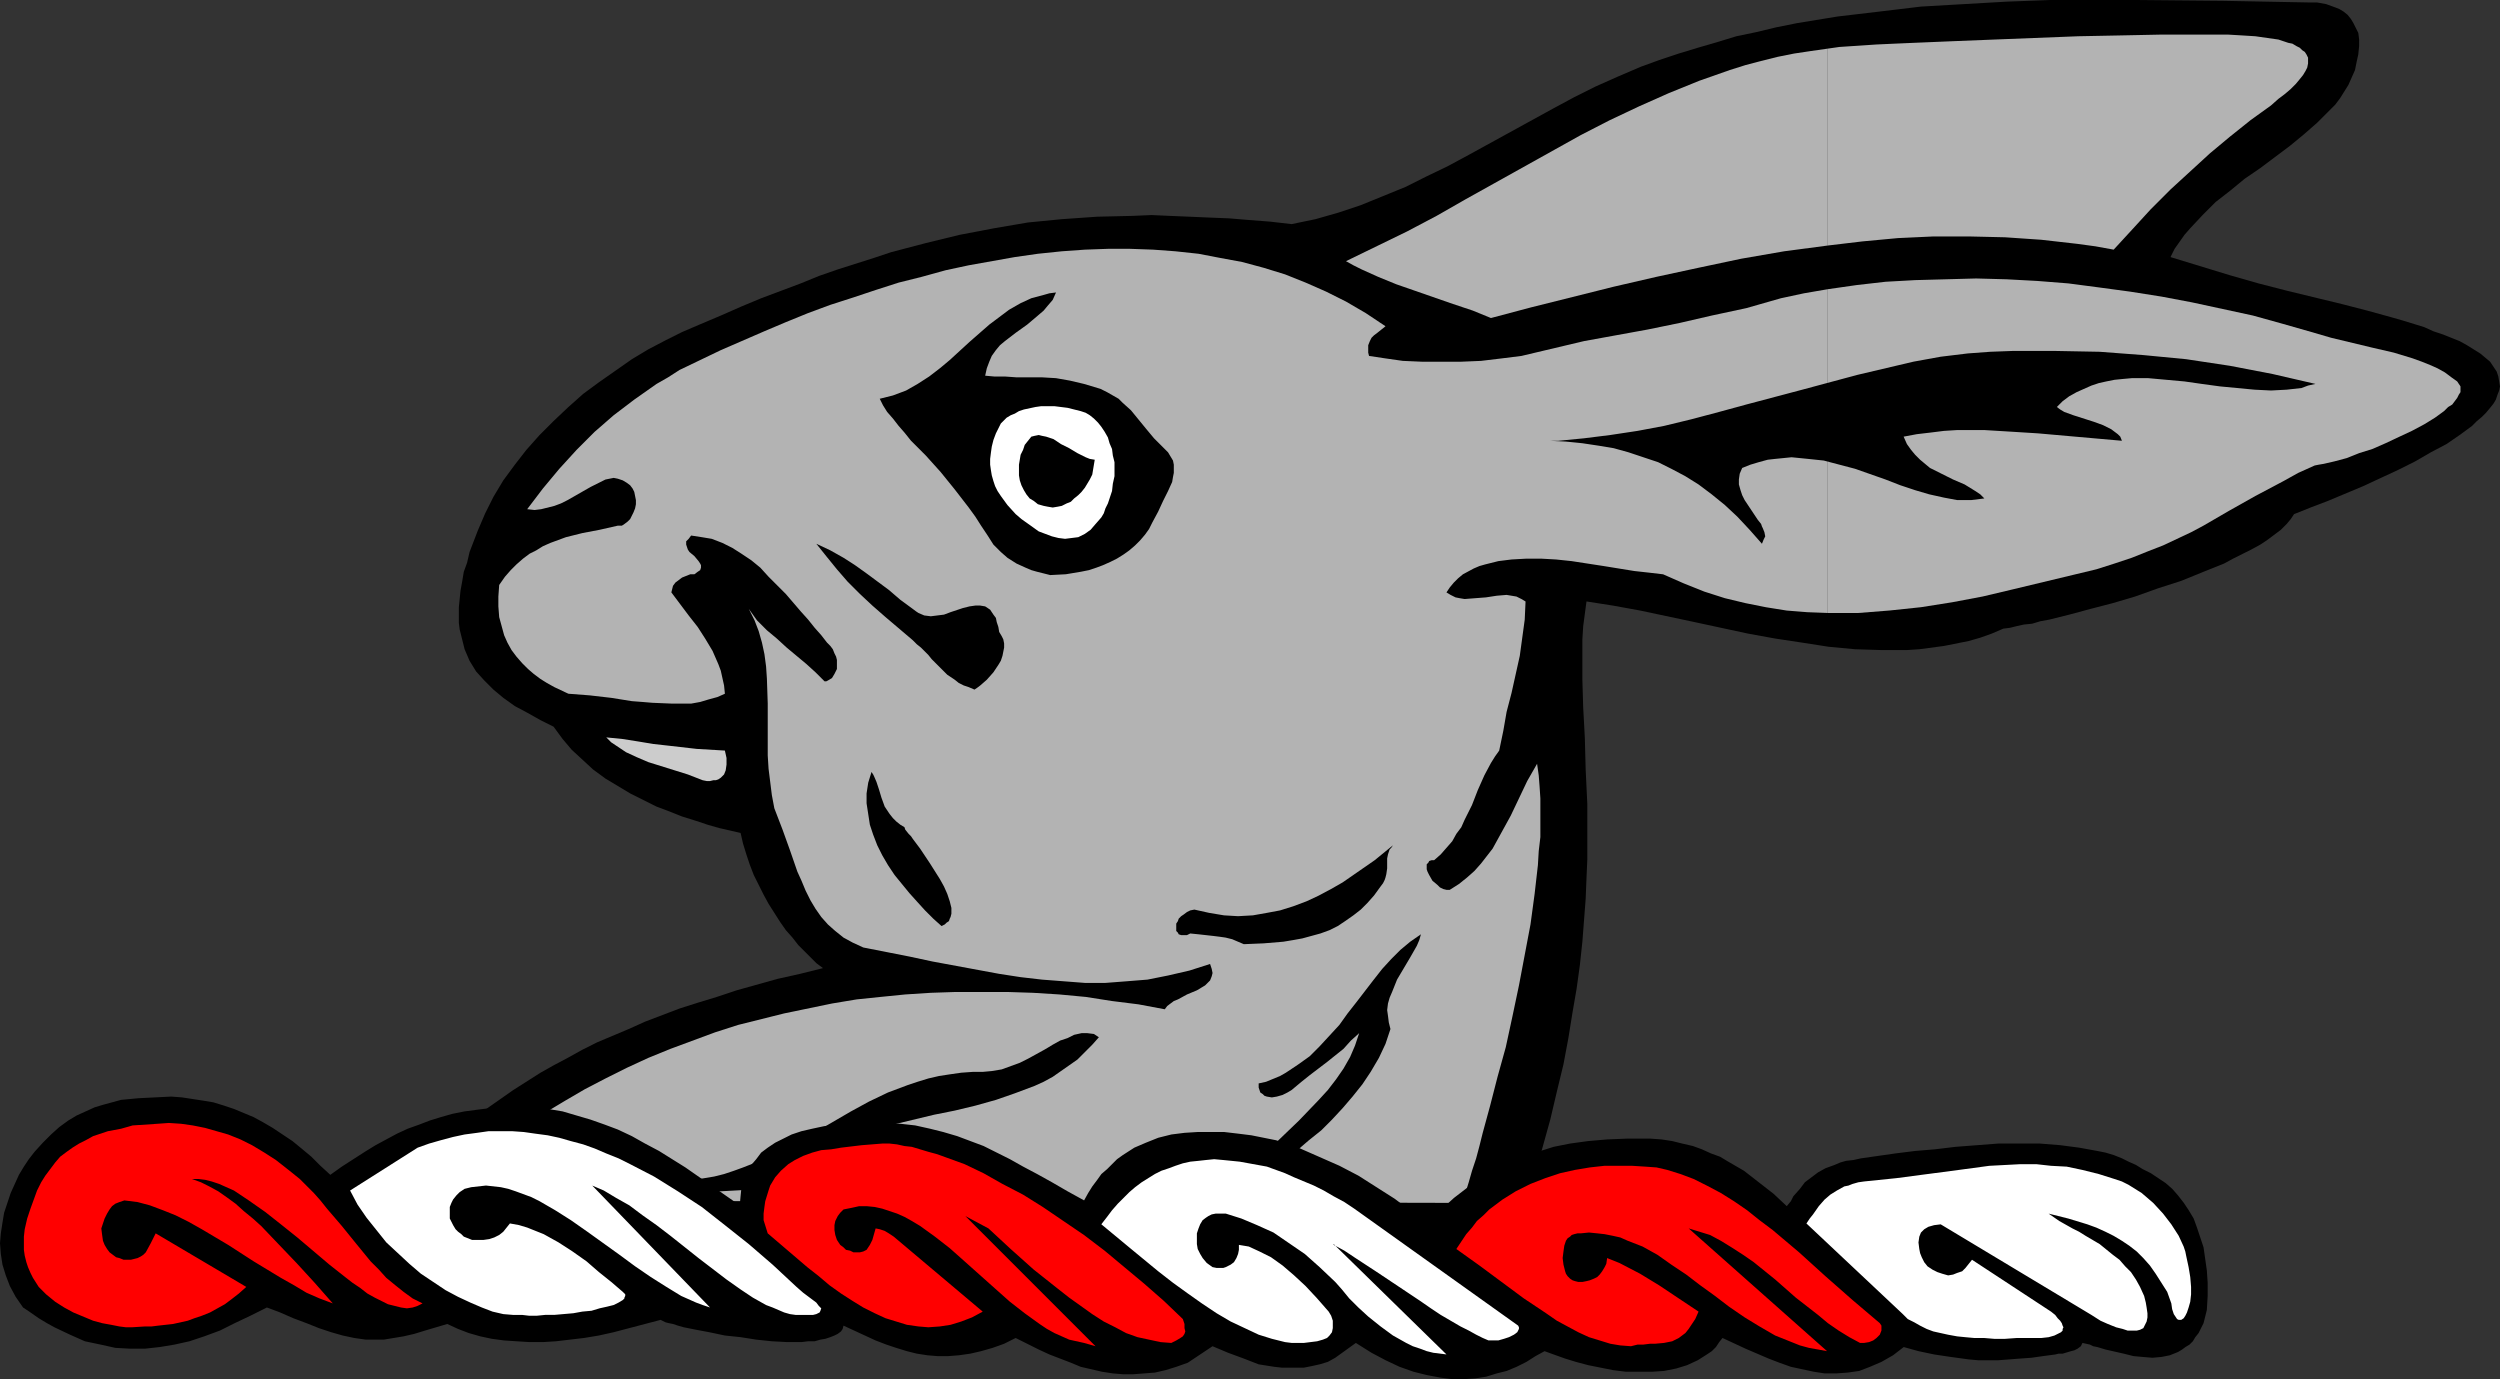
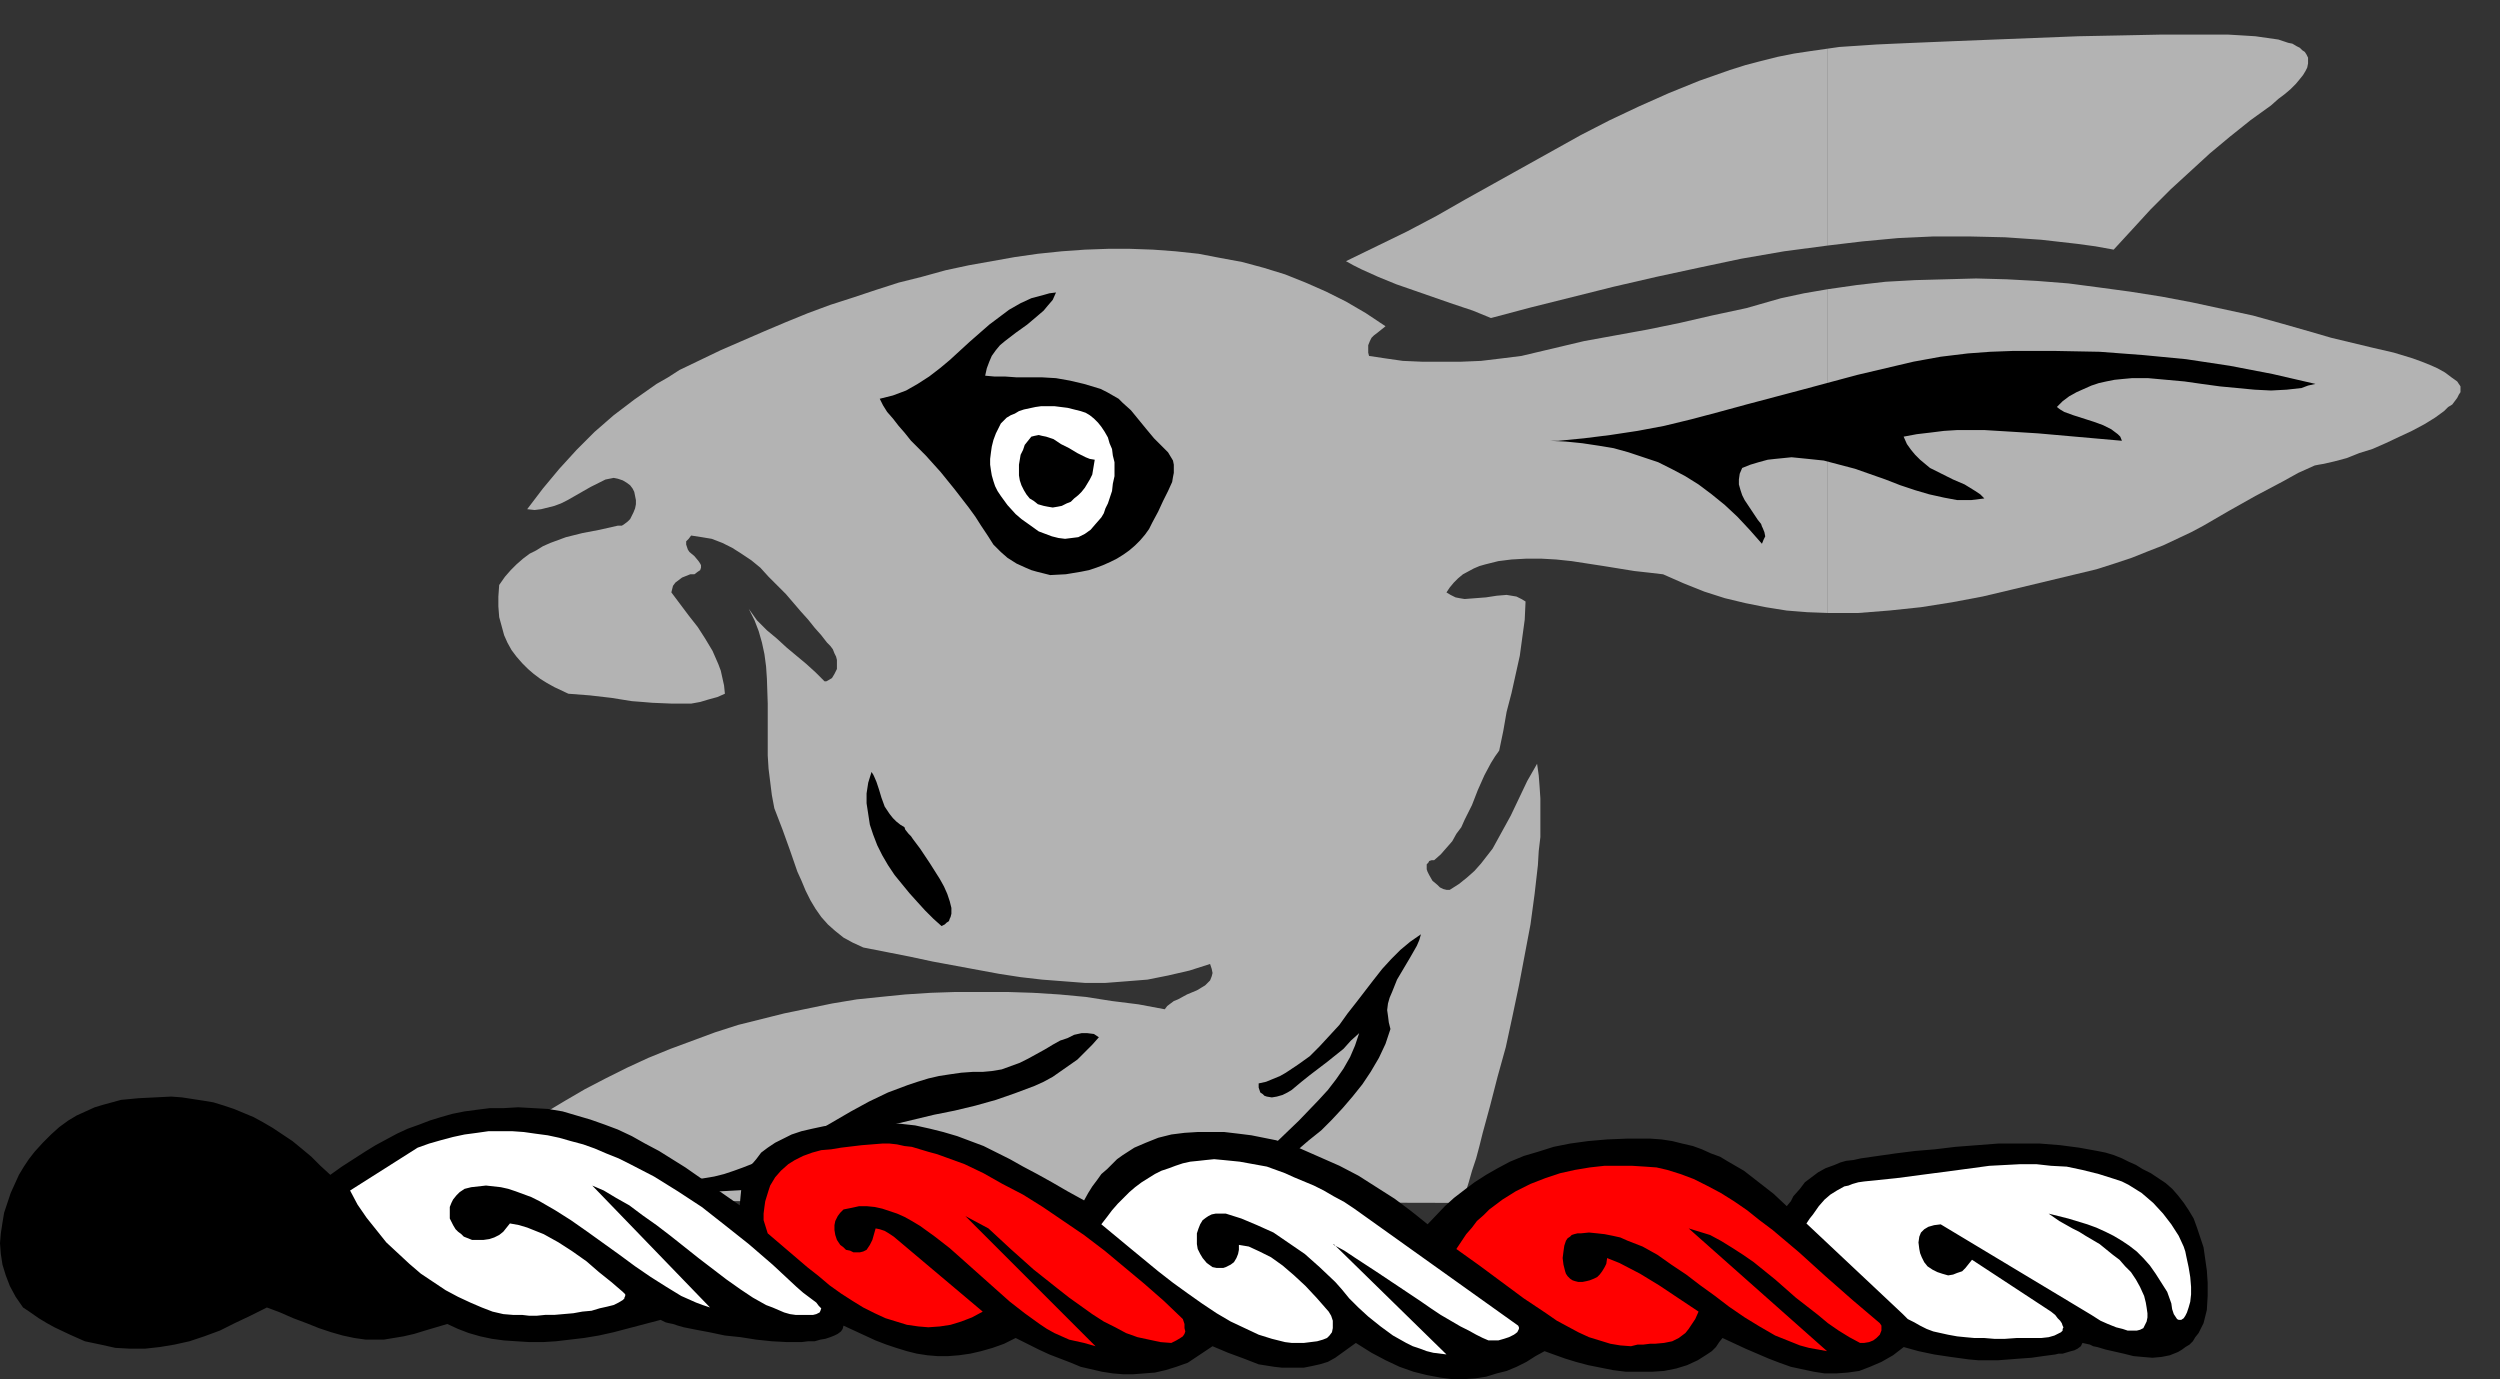
<svg xmlns="http://www.w3.org/2000/svg" xmlns:ns1="http://sodipodi.sourceforge.net/DTD/sodipodi-0.dtd" xmlns:ns2="http://www.inkscape.org/namespaces/inkscape" version="1.0" width="129.766mm" height="71.589mm" id="svg22" ns1:docname="Hare - Head.wmf">
  <rect width="100%" height="100%" fill="#333333" stroke="none" />
  <ns1:namedview id="namedview22" pagecolor="#ffffff" bordercolor="#000000" borderopacity="0.25" ns2:showpageshadow="2" ns2:pageopacity="0.0" ns2:pagecheckerboard="0" ns2:deskcolor="#d1d1d1" ns2:document-units="mm" />
  <defs id="defs1">
    <pattern id="WMFhbasepattern" patternUnits="userSpaceOnUse" width="6" height="6" x="0" y="0" />
  </defs>
-   <path style="fill:#000000;fill-opacity:1;fill-rule:evenodd;stroke:none" d="m 68.357,242.77 228.341,1.131 2.262,-6.465 1.939,-6.142 1.616,-5.819 1.616,-5.819 1.293,-5.495 1.293,-5.334 0.97,-5.172 0.808,-5.011 0.808,-4.687 0.646,-4.687 0.485,-4.526 0.323,-4.202 0.323,-4.202 0.162,-4.041 0.162,-3.718 v -3.879 -3.556 -3.394 l -0.162,-3.394 -0.162,-3.394 -0.162,-6.142 -0.162,-3.071 -0.162,-2.909 -0.162,-5.495 v -5.334 -2.586 l 0.162,-2.586 0.323,-2.424 0.323,-2.424 5.171,0.808 5.333,0.97 10.666,2.263 10.504,2.263 5.333,0.97 5.333,0.808 5.171,0.808 5.171,0.485 5.171,0.162 h 5.01 l 2.424,-0.162 2.424,-0.323 2.424,-0.323 2.424,-0.485 2.424,-0.485 2.262,-0.647 2.262,-0.808 2.262,-0.97 1.293,-0.162 1.293,-0.323 1.454,-0.323 1.616,-0.162 1.616,-0.485 1.778,-0.323 1.939,-0.485 1.939,-0.485 4.202,-1.131 4.363,-1.131 4.363,-1.293 4.525,-1.616 4.525,-1.455 4.363,-1.778 4.04,-1.616 1.778,-0.97 1.939,-0.97 1.616,-0.808 1.778,-0.97 1.454,-0.97 1.293,-0.97 1.293,-0.97 1.131,-1.131 0.808,-0.97 0.646,-0.97 3.232,-1.293 3.394,-1.293 6.949,-2.909 6.949,-3.233 3.232,-1.616 3.07,-1.778 3.07,-1.616 2.586,-1.778 2.424,-1.778 0.97,-0.97 0.97,-0.808 0.808,-0.808 0.808,-0.97 0.646,-0.808 0.485,-0.808 0.323,-0.97 0.323,-0.808 0.162,-0.808 -0.162,-0.97 -0.162,-0.97 -0.323,-0.97 -0.646,-0.97 -0.646,-0.97 -0.97,-0.808 -0.97,-0.808 -1.293,-0.808 -1.293,-0.808 -1.454,-0.808 -1.616,-0.647 -1.616,-0.647 -1.939,-0.647 -1.778,-0.808 -2.101,-0.647 -2.101,-0.647 -2.262,-0.647 -4.686,-1.293 -5.01,-1.293 -5.333,-1.293 -5.333,-1.293 -5.656,-1.455 -5.656,-1.616 -5.818,-1.778 -5.818,-1.778 0.808,-1.616 1.939,-2.748 1.131,-1.293 2.424,-2.586 2.586,-2.586 2.909,-2.263 2.747,-2.263 3.07,-2.101 5.818,-4.364 2.747,-2.263 2.586,-2.263 2.424,-2.424 1.131,-1.131 0.97,-1.293 0.808,-1.293 0.808,-1.293 0.646,-1.455 0.646,-1.455 0.323,-1.616 0.323,-1.455 0.162,-1.616 V 7.758 l -0.162,-1.293 -0.485,-0.97 -0.485,-0.97 -0.485,-0.808 -0.646,-0.808 -0.808,-0.647 -0.808,-0.485 -0.808,-0.323 -1.778,-0.647 -1.778,-0.323 h -1.454 L 436.158,0.162 419.19,0 h -8.565 -8.403 l -8.565,0.323 -8.403,0.485 -8.403,0.485 -8.08,0.97 -8.242,0.97 -7.918,1.293 -4.04,0.808 -4.04,0.97 -3.878,0.808 -3.717,1.131 -3.878,1.131 -3.717,1.131 -3.878,1.293 -3.555,1.293 -4.525,1.94 -4.363,1.94 -4.202,2.101 -4.202,2.263 -8.242,4.526 -8.242,4.526 -4.202,2.263 -4.04,1.94 -4.202,2.101 -4.363,1.778 -4.363,1.778 -4.363,1.455 -4.525,1.293 -4.686,0.97 -4.202,-0.485 -4.202,-0.323 -3.878,-0.323 -4.04,-0.162 -3.717,-0.162 -3.878,-0.162 -3.555,-0.162 -3.717,0.162 -6.949,0.162 -6.949,0.485 -6.626,0.647 -6.626,1.131 -6.787,1.293 -6.626,1.616 -6.787,1.778 -3.394,1.131 -3.555,1.131 -3.555,1.131 -3.717,1.293 -3.555,1.455 -3.878,1.455 -3.878,1.455 -3.878,1.616 -4.04,1.778 -4.202,1.778 -3.394,1.455 -3.232,1.616 -3.394,1.778 -3.232,1.94 -3.232,2.263 -3.232,2.263 -3.07,2.263 -2.909,2.586 -2.909,2.748 -2.747,2.748 -2.586,2.909 -2.262,2.909 -2.262,3.071 -1.939,3.233 -1.616,3.233 -1.454,3.394 -0.808,2.101 -0.808,2.101 -0.485,2.101 -0.646,1.778 -0.323,1.94 -0.323,1.778 -0.162,1.616 -0.162,1.616 v 1.616 1.455 l 0.162,1.293 0.323,1.293 0.323,1.293 0.323,1.293 0.485,1.131 0.485,1.131 1.293,2.101 1.616,1.778 1.778,1.778 1.939,1.616 2.262,1.616 2.424,1.293 2.586,1.455 2.586,1.293 1.778,2.424 1.778,2.101 2.101,1.94 2.101,1.94 2.424,1.778 2.424,1.455 2.424,1.455 2.586,1.293 2.586,1.293 2.586,0.97 2.424,0.97 2.586,0.808 2.424,0.808 2.262,0.647 2.101,0.485 2.101,0.485 0.485,2.101 0.646,2.101 0.646,1.94 0.808,2.101 0.97,1.94 0.97,1.94 0.97,1.778 1.131,1.778 1.131,1.778 1.131,1.616 1.293,1.455 1.131,1.455 1.293,1.293 1.131,1.131 1.131,1.131 1.293,0.97 -4.525,1.131 -4.363,0.97 -4.04,1.131 -4.04,1.131 -3.878,1.293 -3.717,1.131 -3.555,1.131 -3.394,1.293 -3.394,1.293 -3.232,1.455 -3.07,1.293 -3.07,1.293 -2.909,1.455 -2.909,1.616 -2.747,1.455 -2.586,1.455 -5.333,3.394 -4.848,3.394 -4.848,3.556 -4.525,3.879 -4.525,4.202 -4.525,4.364 -4.525,4.526 z" id="path1" />
-   <path style="fill:#cccccc;fill-opacity:1;fill-rule:evenodd;stroke:none" d="m 137.845,153.065 0.808,0.162 h 0.646 l 0.646,-0.162 h 0.485 l 0.485,-0.162 0.485,-0.323 0.646,-0.647 0.323,-0.808 0.162,-1.131 v -1.293 l -0.323,-1.455 -2.747,-0.162 -2.747,-0.162 -5.656,-0.647 -2.909,-0.323 -2.909,-0.485 -3.07,-0.485 -3.232,-0.323 0.97,0.97 0.97,0.647 1.939,1.293 2.101,0.97 2.262,0.97 2.586,0.808 2.586,0.808 2.586,0.808 z" id="path2" />
  <path style="fill:#b3b3b3;fill-opacity:1;fill-rule:evenodd;stroke:none" d="M 358.59,56.733 V 120.254 h 3.07 2.909 l 6.141,-0.485 6.141,-0.647 6.141,-0.97 5.979,-1.131 6.141,-1.455 12.12,-2.909 4.04,-0.97 3.555,-1.131 3.394,-1.131 3.232,-1.293 2.909,-1.131 2.747,-1.293 2.747,-1.293 2.424,-1.293 5.01,-2.909 2.586,-1.455 2.586,-1.455 2.747,-1.455 2.747,-1.455 2.909,-1.616 3.232,-1.455 0.808,-0.162 0.97,-0.162 2.101,-0.485 2.424,-0.647 2.424,-0.97 2.586,-0.808 2.586,-1.131 2.747,-1.293 2.424,-1.131 2.424,-1.293 2.101,-1.293 1.778,-1.293 0.808,-0.808 0.808,-0.485 0.485,-0.647 0.485,-0.647 0.323,-0.647 0.323,-0.485 v -0.647 -0.485 l -0.323,-0.485 -0.323,-0.485 -1.131,-0.808 -1.293,-0.97 -1.454,-0.808 -1.454,-0.647 -1.616,-0.647 -1.778,-0.647 -3.717,-1.131 -4.202,-0.97 -4.04,-0.97 -4.04,-0.97 -3.878,-1.131 -5.656,-1.616 -5.818,-1.616 -5.979,-1.293 -5.979,-1.293 -5.979,-1.131 -6.141,-0.97 -5.979,-0.808 -6.141,-0.808 -6.141,-0.485 -5.979,-0.323 -5.979,-0.162 -5.979,0.162 -5.979,0.162 -5.818,0.323 -5.656,0.647 z" id="path3" />
  <path style="fill:#b3b3b3;fill-opacity:1;fill-rule:evenodd;stroke:none" d="M 358.59,9.536 V 48.166 l 6.787,-0.808 6.949,-0.647 6.949,-0.323 h 7.11 l 6.949,0.162 7.11,0.485 7.11,0.808 3.555,0.485 3.555,0.647 3.717,-4.041 3.555,-3.879 3.878,-3.879 3.878,-3.556 3.878,-3.556 3.878,-3.233 4.04,-3.233 4.04,-2.909 1.454,-1.293 1.293,-0.97 1.131,-0.97 0.97,-0.97 0.808,-0.97 0.646,-0.808 0.485,-0.808 0.323,-0.647 0.162,-0.808 v -0.647 -0.485 l -0.323,-0.647 -0.323,-0.485 -0.485,-0.323 -0.485,-0.485 -0.646,-0.323 -0.808,-0.485 -0.808,-0.162 -1.939,-0.647 -2.262,-0.323 -2.262,-0.323 -2.586,-0.162 -2.747,-0.162 h -5.494 -3.878 -3.878 l -7.918,0.162 -8.242,0.162 -16.483,0.647 -8.08,0.323 -7.757,0.323 -3.717,0.162 -3.555,0.162 -2.424,0.162 -2.424,0.162 -2.424,0.162 z" id="path4" />
  <path style="fill:#b3b3b3;fill-opacity:1;fill-rule:evenodd;stroke:none" d="M 358.59,48.166 V 9.536 l -3.394,0.485 -3.232,0.485 -3.232,0.647 -3.232,0.808 -3.07,0.808 -3.07,0.97 -5.979,2.101 -5.979,2.424 -5.818,2.586 -5.818,2.748 -5.656,2.909 -11.312,6.304 -11.312,6.304 -5.656,3.233 -5.818,3.071 -5.979,2.909 -5.979,2.909 1.454,0.808 1.616,0.808 3.232,1.455 3.555,1.455 3.717,1.293 7.434,2.586 3.878,1.293 3.555,1.455 7.918,-2.101 16.16,-4.041 8.403,-1.94 8.242,-1.778 8.403,-1.778 8.403,-1.455 z" id="path5" />
  <path style="fill:#b3b3b3;fill-opacity:1;fill-rule:evenodd;stroke:none" d="M 358.59,120.254 V 56.733 l -4.686,0.808 -4.525,0.97 -3.394,0.97 -3.394,0.97 -6.787,1.455 -6.302,1.455 -6.302,1.293 -12.443,2.263 -6.141,1.455 -6.141,1.455 -3.878,0.485 -4.04,0.485 -3.878,0.162 h -4.04 -3.717 l -3.717,-0.162 -3.394,-0.485 -3.232,-0.485 -0.162,-0.647 v -1.455 l 0.323,-0.808 0.323,-0.647 0.485,-0.485 0.646,-0.485 0.808,-0.647 0.808,-0.647 -3.878,-2.586 -3.878,-2.263 -3.878,-1.94 -4.04,-1.778 -4.04,-1.616 -4.202,-1.293 -4.202,-1.131 -4.363,-0.808 -4.202,-0.808 -4.525,-0.485 -4.363,-0.323 -4.525,-0.162 h -4.363 l -4.525,0.162 -4.525,0.323 -4.686,0.485 -4.525,0.647 -4.525,0.808 -4.525,0.808 -4.525,0.97 -4.686,1.293 -4.525,1.131 -4.525,1.455 -4.363,1.455 -4.525,1.455 -4.363,1.616 -4.363,1.778 -4.202,1.778 -8.565,3.718 -8.08,3.879 -2.262,1.455 -2.262,1.293 -4.363,3.071 -4.04,3.071 -3.717,3.233 -3.555,3.556 -3.394,3.718 -3.232,3.879 -3.07,4.041 1.454,0.162 1.293,-0.162 1.293,-0.323 1.293,-0.323 1.293,-0.485 1.293,-0.647 2.262,-1.293 2.262,-1.293 0.97,-0.485 0.97,-0.485 0.97,-0.485 0.808,-0.162 0.808,-0.162 0.808,0.162 0.97,0.323 0.808,0.485 0.646,0.485 0.485,0.647 0.323,0.647 0.162,0.808 0.162,0.808 v 0.808 l -0.162,0.808 -0.323,0.808 -0.323,0.647 -0.323,0.647 -0.485,0.485 -0.646,0.485 -0.485,0.323 h -0.808 l -3.555,0.808 -3.394,0.647 -3.232,0.808 -3.07,1.131 -1.454,0.647 -1.293,0.808 -1.293,0.647 -1.293,0.97 -1.293,1.131 -1.131,1.131 -1.131,1.293 -1.131,1.616 -0.162,2.263 v 1.94 l 0.162,2.101 0.485,1.778 0.485,1.778 0.646,1.455 0.808,1.455 0.97,1.293 1.131,1.293 1.131,1.131 1.131,0.97 1.293,0.97 1.293,0.808 1.454,0.808 2.747,1.293 4.202,0.323 4.202,0.485 4.04,0.647 2.101,0.162 1.939,0.162 3.878,0.162 h 1.778 1.939 l 1.778,-0.323 1.616,-0.485 1.778,-0.485 1.454,-0.647 -0.162,-1.616 -0.323,-1.455 -0.323,-1.455 -0.485,-1.293 -1.131,-2.586 -1.454,-2.424 -1.454,-2.263 -1.778,-2.263 -3.394,-4.526 0.162,-0.647 0.162,-0.647 0.485,-0.647 0.646,-0.485 0.646,-0.485 0.808,-0.323 0.808,-0.323 h 0.808 l 0.646,-0.485 0.485,-0.323 0.162,-0.485 v -0.485 l -0.162,-0.323 -0.323,-0.485 -0.808,-0.97 -0.97,-0.808 -0.323,-0.485 -0.162,-0.485 -0.162,-0.485 v -0.647 l 0.485,-0.485 0.485,-0.647 2.101,0.323 1.939,0.323 2.101,0.808 1.939,0.97 1.778,1.131 1.939,1.293 1.778,1.455 1.616,1.778 3.394,3.394 2.909,3.394 1.454,1.616 1.293,1.616 1.293,1.455 1.131,1.455 0.646,0.647 0.485,0.647 0.323,0.808 0.323,0.647 0.162,0.647 v 0.647 1.131 l -0.485,0.97 -0.485,0.808 -0.808,0.485 -0.323,0.162 h -0.323 l -1.778,-1.778 -1.778,-1.616 -1.939,-1.616 -1.939,-1.616 -1.939,-1.778 -1.939,-1.616 -1.939,-1.94 -1.616,-2.263 1.131,2.263 0.808,2.101 0.646,2.263 0.485,2.263 0.323,2.424 0.162,2.424 0.162,4.849 v 5.011 5.172 l 0.162,2.586 0.323,2.586 0.323,2.586 0.485,2.586 1.616,4.202 1.454,4.041 1.454,4.202 0.808,1.778 0.808,1.94 0.97,1.94 0.97,1.616 1.131,1.616 1.293,1.455 1.454,1.293 1.616,1.293 1.778,0.97 2.101,0.97 9.05,1.778 4.525,0.97 4.363,0.808 4.363,0.808 4.363,0.808 4.202,0.647 4.202,0.485 4.202,0.323 4.202,0.323 h 4.04 l 4.202,-0.323 4.04,-0.323 4.04,-0.808 4.202,-0.97 4.04,-1.293 0.323,0.97 0.162,0.808 -0.162,0.647 -0.323,0.808 -0.485,0.485 -0.485,0.485 -0.808,0.485 -0.808,0.485 -1.939,0.808 -1.778,0.97 -0.808,0.323 -0.646,0.485 -0.646,0.485 -0.485,0.647 -5.171,-0.97 -5.171,-0.647 -5.171,-0.808 -5.171,-0.485 -5.171,-0.323 -5.01,-0.162 h -5.01 -5.171 l -4.848,0.162 -5.01,0.323 -4.848,0.485 -4.686,0.485 -4.848,0.808 -4.686,0.97 -4.686,0.97 -4.525,1.131 -4.525,1.131 -4.525,1.455 -4.363,1.616 -4.363,1.616 -4.363,1.778 -4.202,1.94 -4.202,2.101 -4.04,2.101 -3.878,2.263 -4.04,2.424 -3.878,2.586 -3.717,2.748 -3.555,2.748 -3.555,2.909 -3.555,3.071 -3.394,3.071 201.677,0.485 0.646,-1.94 0.646,-2.101 0.646,-2.263 0.808,-2.424 0.646,-2.424 0.646,-2.586 1.454,-5.334 1.454,-5.657 1.616,-5.819 1.293,-5.98 1.293,-6.142 1.131,-5.98 1.131,-5.98 0.808,-5.98 0.646,-5.657 0.162,-2.748 0.323,-2.748 v -2.586 -2.586 -2.424 l -0.162,-2.424 -0.162,-2.101 -0.323,-2.263 -1.939,3.394 -3.232,6.789 -1.778,3.233 -1.778,3.233 -1.131,1.455 -1.131,1.455 -1.293,1.455 -1.454,1.293 -1.616,1.293 -1.778,1.131 h -0.646 l -0.646,-0.162 -0.646,-0.323 -0.485,-0.485 -0.97,-0.808 -0.646,-1.131 -0.323,-0.647 -0.162,-0.485 v -0.485 -0.485 l 0.323,-0.323 0.162,-0.323 0.485,-0.162 h 0.485 l 1.293,-1.131 1.131,-1.293 1.131,-1.293 0.808,-1.455 0.97,-1.293 0.646,-1.455 1.454,-2.909 1.131,-2.909 1.293,-2.909 1.293,-2.424 0.808,-1.293 0.808,-1.131 0.808,-3.879 0.646,-3.718 0.97,-3.718 1.616,-7.273 0.485,-3.556 0.485,-3.556 0.162,-3.556 -0.808,-0.485 -0.97,-0.485 -0.97,-0.162 -0.97,-0.162 -1.939,0.162 -2.101,0.323 -2.101,0.162 -2.101,0.162 -0.97,-0.162 -0.808,-0.162 -0.97,-0.485 -0.808,-0.485 0.646,-0.97 0.808,-0.97 0.808,-0.808 0.97,-0.808 2.101,-1.131 1.131,-0.485 1.131,-0.323 2.586,-0.647 2.586,-0.323 2.909,-0.162 h 2.909 l 2.909,0.162 3.07,0.323 6.302,0.97 5.979,0.97 2.909,0.323 2.747,0.323 4.04,1.778 4.04,1.616 4.04,1.293 4.04,0.97 4.04,0.808 4.04,0.647 4.04,0.323 z" id="path6" />
  <path style="fill:#000000;fill-opacity:1;fill-rule:evenodd;stroke:none" d="m 240.137,235.982 4.686,-3.233 4.848,-3.394 4.848,-3.718 2.262,-1.94 2.424,-1.94 2.101,-2.101 2.101,-2.263 1.939,-2.263 1.939,-2.424 1.616,-2.424 1.616,-2.748 1.293,-2.748 0.97,-2.909 -0.323,-1.293 -0.162,-1.293 -0.162,-1.131 0.162,-1.293 0.323,-1.131 0.485,-1.131 0.97,-2.424 2.586,-4.364 1.293,-2.263 0.485,-1.131 0.323,-1.131 -2.101,1.455 -1.939,1.616 -1.778,1.778 -1.778,1.94 -1.778,2.263 -1.616,2.101 -1.616,2.101 -1.778,2.263 -1.616,2.263 -1.939,2.101 -1.939,2.101 -1.939,1.94 -2.262,1.616 -2.424,1.616 -1.131,0.647 -2.747,1.131 -1.454,0.323 v 0.808 l 0.162,0.485 0.162,0.485 0.485,0.323 0.323,0.323 0.485,0.162 0.97,0.162 0.97,-0.162 1.131,-0.323 0.97,-0.485 0.808,-0.485 1.939,-1.616 1.616,-1.293 3.394,-2.586 3.232,-2.586 1.454,-1.616 1.616,-1.455 -0.808,2.424 -0.97,2.263 -1.293,2.263 -1.454,2.101 -1.616,2.101 -1.778,1.94 -3.878,4.041 -4.04,3.879 -3.878,3.879 -1.939,2.101 -1.778,1.94 -1.454,2.101 z" id="path7" />
  <path style="fill:#000000;fill-opacity:1;fill-rule:evenodd;stroke:none" d="m 125.24,238.245 2.424,-1.293 2.586,-0.97 2.747,-0.808 2.586,-0.647 2.909,-0.485 2.747,-0.323 5.818,-0.323 5.818,-0.162 5.818,-0.485 2.747,-0.485 2.747,-0.485 2.747,-0.647 2.586,-0.97 -0.485,-0.323 -0.646,-0.162 -1.293,-0.323 -1.616,-0.162 h -3.232 l -1.616,-0.162 -1.778,-0.323 -1.616,-0.485 1.616,-1.131 1.616,-0.97 1.616,-0.97 1.778,-0.808 3.717,-1.455 3.717,-1.293 3.878,-0.97 4.04,-0.97 4.04,-0.97 4.04,-0.808 4.04,-0.97 4.04,-1.131 3.717,-1.293 3.878,-1.455 1.778,-0.808 1.778,-0.97 1.616,-1.131 1.616,-1.131 1.616,-1.131 1.454,-1.455 1.454,-1.455 1.293,-1.455 -0.485,-0.323 -0.485,-0.323 -1.293,-0.162 h -1.131 l -1.454,0.323 -1.293,0.647 -1.454,0.485 -1.454,0.808 -1.616,0.97 -3.232,1.778 -1.616,0.808 -1.778,0.647 -1.778,0.647 -1.939,0.323 -1.778,0.162 h -1.939 l -2.262,0.162 -2.262,0.323 -2.101,0.323 -2.101,0.485 -2.101,0.647 -1.939,0.647 -3.878,1.455 -3.717,1.778 -3.555,1.94 -6.949,4.041 -3.555,1.94 -3.394,1.94 -3.555,1.616 -3.717,1.455 -1.778,0.647 -1.939,0.647 -1.939,0.485 -1.939,0.323 -1.939,0.323 h -2.101 l -2.101,0.162 -2.262,-0.162 -0.485,0.162 -0.646,0.323 -1.454,0.647 -1.293,0.97 -1.131,0.97 -0.485,0.485 -0.485,0.485 -0.162,0.485 -0.162,0.485 0.162,0.647 0.323,0.323 0.485,0.485 z" id="path8" />
-   <path style="fill:#000000;fill-opacity:1;fill-rule:evenodd;stroke:none" d="m 244.016,185.23 3.878,-0.162 3.878,-0.323 1.939,-0.323 1.778,-0.323 1.778,-0.485 1.778,-0.485 1.778,-0.647 1.616,-0.808 1.454,-0.97 1.616,-1.131 1.454,-1.131 1.293,-1.293 1.293,-1.455 1.293,-1.778 0.485,-0.647 0.323,-0.647 0.162,-0.485 0.162,-0.647 0.162,-1.131 v -1.94 l 0.162,-0.808 0.323,-0.97 0.323,-0.323 0.323,-0.485 -1.778,1.455 -1.778,1.455 -2.101,1.455 -2.101,1.455 -2.101,1.455 -2.262,1.293 -2.424,1.293 -2.424,1.131 -2.586,0.97 -2.586,0.808 -2.586,0.485 -2.747,0.485 -2.909,0.162 -2.747,-0.162 -2.909,-0.485 -2.909,-0.647 -0.808,0.162 -0.646,0.323 -0.646,0.485 -0.485,0.323 -0.485,0.485 -0.162,0.485 -0.323,0.485 v 0.485 0.485 0.485 l 0.323,0.323 0.162,0.323 0.485,0.162 h 0.485 0.646 l 0.646,-0.323 1.616,0.162 1.454,0.162 1.454,0.162 1.293,0.162 1.131,0.162 1.293,0.323 1.131,0.485 z" id="path9" />
-   <path style="fill:#000000;fill-opacity:1;fill-rule:evenodd;stroke:none" d="m 184.709,181.674 0.646,-0.323 0.323,-0.323 0.485,-0.323 0.162,-0.485 0.162,-0.323 0.162,-0.647 v -1.131 l -0.323,-1.293 -0.485,-1.455 -0.646,-1.455 -0.808,-1.455 -1.939,-3.071 -1.939,-2.909 -0.97,-1.293 -0.485,-0.647 -0.323,-0.485 -0.485,-0.485 -0.646,-0.808 -0.162,-0.485 -0.808,-0.485 -0.808,-0.647 -0.646,-0.647 -0.646,-0.808 -0.97,-1.455 -0.646,-1.778 -0.485,-1.616 -0.485,-1.455 -0.485,-1.131 -0.162,-0.323 -0.323,-0.485 -0.646,2.101 -0.323,2.101 v 1.94 l 0.323,2.101 0.323,2.101 0.646,1.94 0.808,2.101 0.97,1.94 1.131,1.94 1.293,1.94 1.454,1.778 1.454,1.778 1.454,1.616 1.616,1.778 1.616,1.616 z" id="path10" />
-   <path style="fill:#000000;fill-opacity:1;fill-rule:evenodd;stroke:none" d="m 191.173,135.286 0.485,-0.323 0.646,-0.485 1.293,-1.131 1.293,-1.455 0.97,-1.455 0.485,-0.808 0.323,-0.97 0.162,-0.808 0.162,-0.808 v -0.808 l -0.162,-0.808 -0.323,-0.647 -0.485,-0.808 -0.162,-0.97 -0.323,-0.97 -0.162,-0.808 -0.485,-0.647 -0.323,-0.485 -0.323,-0.485 -0.485,-0.323 -0.485,-0.323 -0.97,-0.162 h -0.97 l -1.131,0.162 -1.293,0.323 -2.424,0.808 -1.293,0.485 -1.293,0.162 -1.293,0.162 -1.293,-0.162 -1.131,-0.485 -0.485,-0.323 -0.646,-0.485 -2.424,-1.778 -2.262,-1.94 -4.363,-3.233 -2.262,-1.616 -2.262,-1.455 -2.586,-1.455 -2.747,-1.293 1.939,2.424 2.101,2.586 2.101,2.424 2.424,2.424 2.424,2.263 2.586,2.263 5.333,4.526 0.808,0.808 0.808,0.647 1.454,1.455 0.646,0.808 0.646,0.647 1.131,1.131 1.293,1.293 1.454,0.97 0.808,0.647 0.97,0.485 0.97,0.323 z" id="path11" />
+   <path style="fill:#000000;fill-opacity:1;fill-rule:evenodd;stroke:none" d="m 184.709,181.674 0.646,-0.323 0.323,-0.323 0.485,-0.323 0.162,-0.485 0.162,-0.323 0.162,-0.647 v -1.131 l -0.323,-1.293 -0.485,-1.455 -0.646,-1.455 -0.808,-1.455 -1.939,-3.071 -1.939,-2.909 -0.97,-1.293 -0.485,-0.647 -0.323,-0.485 -0.485,-0.485 -0.646,-0.808 -0.162,-0.485 -0.808,-0.485 -0.808,-0.647 -0.646,-0.647 -0.646,-0.808 -0.97,-1.455 -0.646,-1.778 -0.485,-1.616 -0.485,-1.455 -0.485,-1.131 -0.162,-0.323 -0.323,-0.485 -0.646,2.101 -0.323,2.101 v 1.94 l 0.323,2.101 0.323,2.101 0.646,1.94 0.808,2.101 0.97,1.94 1.131,1.94 1.293,1.94 1.454,1.778 1.454,1.778 1.454,1.616 1.616,1.778 1.616,1.616 " id="path10" />
  <path style="fill:#000000;fill-opacity:1;fill-rule:evenodd;stroke:none" d="m 206.04,112.819 3.07,-0.162 2.909,-0.485 1.616,-0.323 1.454,-0.485 1.293,-0.485 1.454,-0.647 1.293,-0.647 1.293,-0.808 1.131,-0.808 1.131,-0.97 0.97,-0.97 0.97,-1.131 0.808,-1.131 0.646,-1.293 1.131,-2.101 0.97,-2.101 0.97,-1.94 0.808,-1.778 0.162,-0.97 0.162,-0.808 v -0.808 -0.808 l -0.162,-0.808 -0.485,-0.808 -0.485,-0.808 -0.808,-0.808 -0.97,-0.97 -0.97,-0.97 -1.616,-1.94 -1.454,-1.778 -1.454,-1.778 -1.616,-1.455 -0.808,-0.808 -1.131,-0.647 -1.131,-0.647 -1.293,-0.647 -1.616,-0.485 -1.616,-0.485 -2.747,-0.647 -2.747,-0.485 -2.747,-0.162 h -2.424 -2.586 l -2.262,-0.162 h -2.101 l -1.778,-0.162 0.323,-1.455 0.485,-1.293 0.485,-1.131 0.808,-1.131 0.808,-0.97 0.97,-0.808 2.101,-1.616 2.262,-1.616 2.101,-1.778 1.131,-0.97 0.808,-0.97 0.97,-1.131 0.646,-1.455 -1.293,0.162 -1.131,0.323 -2.424,0.647 -2.101,0.97 -2.262,1.293 -1.939,1.455 -1.939,1.455 -3.878,3.394 -3.878,3.556 -1.939,1.616 -2.101,1.616 -2.262,1.455 -2.262,1.293 -2.586,0.97 -1.293,0.323 -1.293,0.323 0.646,1.293 0.808,1.293 1.131,1.293 1.131,1.455 1.131,1.293 1.293,1.616 2.909,2.909 2.909,3.233 2.747,3.394 2.747,3.556 1.293,1.778 1.131,1.778 1.293,1.94 1.131,1.778 1.454,1.455 1.293,1.131 1.778,1.131 1.778,0.808 1.131,0.485 1.131,0.323 1.293,0.323 z" id="path12" />
  <path style="fill:#000000;fill-opacity:1;fill-rule:evenodd;stroke:none" d="m 345.662,106.677 0.323,-0.808 0.323,-0.647 -0.162,-0.808 -0.323,-0.808 -0.162,-0.323 -0.162,-0.485 -0.646,-0.808 -1.293,-1.94 -1.293,-1.94 -0.485,-0.97 -0.323,-0.97 -0.323,-1.131 v -0.97 l 0.162,-1.131 0.485,-1.131 1.616,-0.647 1.616,-0.485 1.778,-0.485 1.454,-0.162 1.616,-0.162 1.616,-0.162 3.232,0.323 3.07,0.323 3.07,0.808 3.07,0.808 5.979,2.101 2.909,1.131 2.909,0.97 2.747,0.808 2.909,0.647 2.586,0.485 h 1.454 1.293 l 1.293,-0.162 1.293,-0.162 -0.808,-0.808 -0.97,-0.647 -2.101,-1.293 -2.262,-0.97 -2.262,-1.131 -2.262,-1.131 -0.97,-0.808 -0.97,-0.808 -0.97,-0.97 -0.808,-0.97 -0.808,-1.131 -0.646,-1.455 2.586,-0.485 2.747,-0.323 2.586,-0.323 2.586,-0.162 h 5.333 l 5.333,0.323 5.171,0.323 5.494,0.485 5.494,0.485 5.494,0.485 -0.323,-0.808 -0.485,-0.485 -0.646,-0.485 -0.646,-0.485 -1.616,-0.808 -1.778,-0.647 -4.04,-1.293 -1.778,-0.647 -0.808,-0.485 -0.646,-0.485 1.131,-1.131 1.293,-0.97 1.454,-0.808 1.454,-0.647 1.454,-0.647 1.454,-0.485 1.454,-0.323 1.616,-0.323 1.616,-0.162 1.778,-0.162 h 3.232 l 3.555,0.323 3.555,0.323 3.394,0.485 3.555,0.485 3.394,0.323 3.394,0.323 3.232,0.162 3.07,-0.162 1.454,-0.162 1.454,-0.162 1.293,-0.485 1.454,-0.323 -8.403,-1.94 -8.403,-1.616 -8.565,-1.293 -8.403,-0.808 -8.565,-0.647 -8.565,-0.162 h -8.565 l -4.363,0.162 -4.363,0.323 -5.333,0.647 -5.333,0.97 -5.494,1.293 -5.494,1.293 -10.827,2.909 -5.494,1.455 -5.494,1.455 -5.333,1.455 -5.494,1.455 -5.333,1.293 -5.171,0.97 -5.333,0.808 -5.171,0.647 -5.01,0.485 h -2.586 -2.424 3.232 l 3.232,0.162 3.232,0.323 3.232,0.485 2.909,0.485 2.909,0.808 2.909,0.97 2.909,0.97 2.586,1.293 2.747,1.455 2.586,1.616 2.586,1.94 2.586,2.101 2.424,2.263 2.424,2.586 z" id="path13" />
  <path style="fill:#ffffff;fill-opacity:1;fill-rule:evenodd;stroke:none" d="m 217.675,97.787 0.485,-1.455 0.162,-1.455 0.323,-1.455 v -1.455 -1.293 l -0.323,-1.293 -0.162,-1.293 -0.485,-1.131 -0.323,-1.131 -0.646,-1.131 -0.646,-0.97 -0.646,-0.808 -0.808,-0.808 -0.808,-0.647 -0.808,-0.485 -0.97,-0.323 -1.293,-0.323 -1.293,-0.323 -1.293,-0.162 -1.293,-0.162 h -1.293 -1.293 l -1.131,0.162 -2.262,0.485 -0.97,0.323 -0.808,0.485 -0.808,0.323 -0.808,0.485 -0.646,0.647 -0.485,0.485 -0.323,0.647 -0.646,1.293 -0.485,1.293 -0.323,1.293 -0.162,1.131 -0.162,1.293 v 1.131 l 0.162,1.131 0.162,0.97 0.323,1.131 0.323,0.97 0.485,0.97 0.646,0.97 1.293,1.778 1.616,1.778 1.131,0.97 1.131,0.808 1.131,0.808 1.131,0.808 1.293,0.485 1.293,0.485 1.293,0.323 1.293,0.162 1.293,-0.162 1.293,-0.162 1.293,-0.647 1.131,-0.808 0.97,-1.131 1.131,-1.293 0.485,-0.808 0.323,-0.97 0.485,-0.97 z" id="path14" />
  <path style="fill:#000000;fill-opacity:1;fill-rule:evenodd;stroke:none" d="m 204.747,99.242 0.808,0.162 0.97,0.162 0.97,-0.162 0.808,-0.162 0.97,-0.485 0.808,-0.323 0.646,-0.647 0.808,-0.647 0.646,-0.647 0.646,-0.808 0.485,-0.808 0.485,-0.808 0.485,-0.97 0.162,-0.97 0.162,-0.97 0.162,-0.97 -0.97,-0.162 -0.808,-0.323 -1.616,-0.808 -1.616,-0.97 -1.616,-0.808 -1.454,-0.97 -1.454,-0.485 -0.808,-0.162 -0.646,-0.162 -0.808,0.162 -0.646,0.162 -0.646,0.808 -0.646,0.808 -0.323,0.97 -0.485,0.97 -0.162,0.97 -0.162,0.97 v 1.131 0.97 l 0.162,0.97 0.323,0.97 0.485,0.97 0.485,0.808 0.646,0.808 0.808,0.485 0.808,0.647 z" id="path15" />
  <path style="fill:#000000;fill-opacity:1;fill-rule:evenodd;stroke:none" d="m 265.993,263.459 -4.04,2.909 -1.454,0.808 -1.616,0.485 -1.454,0.323 -1.616,0.323 h -1.454 -1.454 -1.454 l -1.454,-0.162 -3.07,-0.485 -2.909,-1.131 -3.07,-1.131 -3.07,-1.293 -4.848,3.233 -2.262,0.808 -2.101,0.647 -2.101,0.485 -2.101,0.162 -2.101,0.162 h -2.101 l -1.939,-0.162 -2.101,-0.323 -2.101,-0.485 -2.101,-0.485 -1.939,-0.808 -2.101,-0.808 -2.101,-0.808 -2.101,-0.97 -2.262,-1.131 -2.262,-1.131 -2.262,1.131 -2.262,0.808 -2.262,0.647 -2.101,0.485 -2.262,0.323 -2.101,0.162 h -2.101 l -1.939,-0.162 -2.101,-0.323 -1.939,-0.485 -2.101,-0.647 -1.939,-0.647 -2.101,-0.808 -2.101,-0.97 -4.202,-1.94 -0.162,0.647 -0.323,0.485 -0.646,0.485 -0.646,0.323 -0.808,0.323 -0.97,0.323 -0.97,0.162 -1.131,0.323 h -1.293 l -1.293,0.162 h -2.747 l -3.07,-0.162 -3.07,-0.323 -3.07,-0.485 -3.07,-0.323 -3.07,-0.647 -2.586,-0.485 -2.424,-0.485 -1.131,-0.323 -0.97,-0.323 -0.808,-0.162 -0.646,-0.162 -0.646,-0.323 -0.323,-0.162 -3.07,0.808 -3.07,0.808 -3.07,0.808 -2.909,0.647 -2.909,0.485 -2.747,0.323 -2.747,0.323 -2.586,0.162 h -2.586 l -2.586,-0.162 -2.424,-0.162 -2.424,-0.323 -2.262,-0.485 -2.262,-0.647 -2.101,-0.808 -2.101,-0.97 -4.363,1.293 -2.101,0.647 -2.101,0.485 -1.939,0.323 -1.939,0.323 h -1.939 -1.616 l -2.262,-0.323 -2.262,-0.485 -2.262,-0.647 -2.424,-0.808 -2.424,-0.97 -2.586,-0.97 -2.586,-1.131 -2.586,-0.97 -3.232,1.616 -3.07,1.455 -2.909,1.455 -3.07,1.131 -2.909,0.97 -2.909,0.647 -2.909,0.485 -2.909,0.323 h -2.909 l -2.909,-0.162 -2.909,-0.647 -3.07,-0.647 -2.909,-1.293 -3.07,-1.455 L 9.211,259.58 7.595,258.61 5.979,257.479 4.525,256.509 3.07,254.408 1.939,252.307 1.131,250.205 0.485,248.104 0.162,246.003 0,243.902 l 0.162,-1.94 0.323,-2.101 0.323,-1.94 0.646,-1.94 0.646,-1.94 0.808,-1.778 0.808,-1.778 0.97,-1.616 0.97,-1.455 1.131,-1.455 1.616,-1.778 1.616,-1.616 1.616,-1.455 1.778,-1.293 1.616,-0.97 1.778,-0.808 1.778,-0.808 1.616,-0.485 1.778,-0.485 1.778,-0.485 3.394,-0.323 3.232,-0.162 3.232,-0.162 2.101,0.162 2.101,0.323 2.101,0.323 1.939,0.323 2.101,0.647 1.939,0.647 1.939,0.808 1.939,0.808 1.778,0.97 1.939,1.131 1.939,1.293 1.939,1.293 1.778,1.455 1.939,1.616 1.778,1.778 1.939,1.778 2.262,-1.616 2.262,-1.455 2.262,-1.455 2.101,-1.293 2.101,-1.131 2.101,-1.131 2.101,-0.97 2.262,-0.808 2.101,-0.808 2.101,-0.647 2.262,-0.647 2.424,-0.485 2.424,-0.323 2.586,-0.323 h 2.747 l 2.747,-0.162 2.909,0.162 2.909,0.162 2.909,0.485 2.747,0.808 2.747,0.808 2.747,0.97 2.586,0.97 2.747,1.293 2.586,1.455 2.747,1.455 2.586,1.616 2.586,1.616 5.333,3.718 5.333,3.718 0.162,-1.778 0.162,-1.616 0.485,-1.616 0.646,-1.455 0.808,-1.455 0.97,-1.131 0.97,-1.293 1.293,-0.97 1.454,-0.97 1.616,-0.808 1.616,-0.808 1.939,-0.647 2.101,-0.485 2.262,-0.485 2.262,-0.323 2.586,-0.162 3.555,-0.162 h 3.394 l 3.232,0.162 2.909,0.323 2.909,0.647 2.586,0.647 2.747,0.808 2.586,0.97 2.586,0.97 2.586,1.293 2.586,1.293 2.586,1.455 2.747,1.455 2.909,1.616 3.07,1.778 3.232,1.778 0.808,-1.455 0.808,-1.293 0.97,-1.293 0.808,-1.131 1.131,-0.97 0.97,-0.97 0.97,-0.97 1.131,-0.808 2.262,-1.455 2.262,-0.97 2.424,-0.97 2.586,-0.647 2.586,-0.323 2.586,-0.162 h 2.586 2.586 l 2.747,0.323 2.586,0.323 4.848,0.97 4.363,1.455 4.04,1.778 4.04,1.778 3.717,1.94 3.555,2.263 3.555,2.263 3.232,2.424 3.232,2.586 3.394,-3.556 1.778,-1.616 2.101,-1.616 1.939,-1.455 2.262,-1.455 2.262,-1.293 2.424,-1.293 2.747,-1.131 2.747,-0.808 3.07,-0.97 3.232,-0.647 3.555,-0.485 3.717,-0.323 4.04,-0.162 h 4.363 l 2.262,0.162 2.101,0.323 1.939,0.485 2.101,0.485 1.778,0.647 1.778,0.808 1.778,0.647 1.616,0.97 3.07,1.778 2.909,2.263 2.909,2.263 2.586,2.424 0.808,-0.97 0.485,-0.97 1.293,-1.455 0.97,-1.293 1.293,-0.97 1.293,-0.97 1.454,-0.808 1.778,-0.647 1.131,-0.485 1.131,-0.323 1.454,-0.162 1.454,-0.323 3.394,-0.485 3.394,-0.485 3.878,-0.485 3.878,-0.323 4.04,-0.485 4.202,-0.323 4.202,-0.323 h 4.04 4.04 l 4.04,0.323 3.717,0.485 3.555,0.647 1.616,0.323 1.616,0.485 1.616,0.647 1.293,0.647 1.454,0.647 1.293,0.808 1.616,0.808 1.454,0.97 1.454,0.97 1.293,1.131 1.131,1.293 1.131,1.455 0.97,1.455 0.97,1.616 0.646,1.778 0.646,1.94 0.646,1.94 0.323,2.263 0.323,2.263 0.162,2.424 v 2.586 l -0.162,2.748 -0.323,1.293 -0.323,1.293 -0.485,0.97 -0.485,0.97 -0.646,0.808 -0.485,0.808 -0.646,0.647 -0.808,0.485 -0.646,0.485 -0.808,0.485 -1.616,0.647 -1.616,0.323 -1.778,0.162 -1.939,-0.162 -1.778,-0.162 -1.939,-0.485 -3.555,-0.808 -1.616,-0.485 -0.808,-0.162 -0.646,-0.323 -1.454,-0.323 -0.323,0.647 -0.646,0.485 -0.646,0.323 -0.646,0.162 -1.616,0.485 h -0.808 l -0.646,0.162 -2.424,0.323 -2.262,0.323 -2.262,0.162 -2.101,0.162 -2.101,0.162 h -2.101 -1.939 l -1.778,-0.162 -3.555,-0.485 -3.232,-0.485 -3.07,-0.647 -2.909,-0.808 -2.101,1.616 -2.262,1.293 -2.262,0.97 -2.101,0.808 -2.262,0.323 -2.262,0.162 h -2.262 l -2.101,-0.323 -2.262,-0.485 -2.262,-0.485 -2.262,-0.808 -2.101,-0.808 -4.525,-1.94 -4.525,-2.101 -0.646,0.808 -0.646,0.97 -0.808,0.808 -0.97,0.647 -1.778,1.131 -2.101,0.97 -2.101,0.647 -2.424,0.485 -2.424,0.162 h -2.424 -2.586 l -2.586,-0.323 -2.424,-0.485 -2.424,-0.485 -2.424,-0.647 -2.101,-0.647 -2.262,-0.808 -1.778,-0.647 -1.778,0.97 -1.778,1.131 -1.939,0.97 -1.939,0.808 -1.939,0.485 -2.101,0.647 -2.101,0.323 -2.262,0.162 h -2.262 l -2.424,-0.323 -2.586,-0.485 -2.586,-0.647 -2.747,-0.97 -2.747,-1.293 -2.747,-1.455 z" id="path16" />
  <path style="fill:#ffffff;fill-opacity:1;fill-rule:evenodd;stroke:none" d="m 264.7,254.731 -1.454,-1.778 -1.293,-1.455 -3.07,-2.909 -2.909,-2.586 -3.07,-2.101 -3.07,-2.101 -3.232,-1.455 -3.07,-1.293 -3.07,-0.97 h -0.97 -0.97 l -0.808,0.162 -0.646,0.323 -0.485,0.323 -0.646,0.485 -0.485,0.808 -0.323,0.808 -0.323,0.97 v 1.131 0.97 l 0.162,0.97 0.485,0.97 0.485,0.808 0.808,0.97 1.131,0.808 0.808,0.162 h 1.293 l 0.485,-0.162 0.97,-0.485 0.646,-0.485 0.485,-0.808 0.323,-0.808 0.162,-0.808 v -0.97 l 0.97,0.162 0.97,0.162 2.101,0.97 2.262,1.131 2.262,1.616 2.262,1.94 2.262,2.101 2.262,2.424 2.262,2.586 0.485,0.808 0.323,0.97 v 0.808 0.647 l -0.162,0.808 -0.485,0.647 -0.485,0.485 -0.808,0.323 -1.131,0.323 -1.293,0.162 -1.293,0.162 h -1.131 -1.293 l -1.293,-0.162 -2.586,-0.647 -2.586,-0.808 -2.747,-1.293 -2.747,-1.293 -2.747,-1.616 -2.909,-1.94 -2.747,-1.94 -2.909,-2.101 -2.909,-2.263 -5.494,-4.526 -5.656,-4.687 1.131,-1.455 0.97,-1.293 1.131,-1.293 1.131,-1.131 1.131,-1.131 1.131,-0.97 1.293,-0.97 1.293,-0.808 1.293,-0.808 1.293,-0.647 1.454,-0.485 1.293,-0.485 1.454,-0.485 1.454,-0.323 1.616,-0.162 1.454,-0.162 1.616,-0.162 1.778,0.162 1.616,0.162 1.616,0.162 1.778,0.323 1.778,0.323 1.778,0.323 1.778,0.647 1.778,0.647 1.778,0.808 1.939,0.808 1.939,0.808 1.939,0.97 1.939,1.131 2.101,1.131 1.939,1.293 32.158,22.952 0.162,0.323 v 0.323 l -0.162,0.323 -0.162,0.323 -0.646,0.485 -0.97,0.485 -0.97,0.323 -1.131,0.323 h -1.131 -0.808 l -1.131,-0.485 -1.293,-0.647 -1.454,-0.808 -1.616,-0.808 -1.939,-1.131 -1.939,-1.131 -1.939,-1.293 -2.101,-1.455 -8.726,-5.819 -4.202,-2.748 -1.939,-1.293 -2.101,-1.131 v -0.162 l 22.139,21.659 -1.293,-0.162 -1.293,-0.162 -1.293,-0.323 -1.293,-0.485 -1.454,-0.485 -1.293,-0.647 -2.586,-1.455 -2.424,-1.778 -2.424,-1.94 -1.939,-1.778 -0.97,-0.97 z" id="path17" />
  <path style="fill:#ffffff;fill-opacity:1;fill-rule:evenodd;stroke:none" d="m 373.296,257.802 -18.907,-17.779 0.646,-0.97 0.646,-0.808 1.131,-1.616 1.131,-1.293 1.131,-0.97 1.293,-0.808 1.454,-0.808 0.808,-0.162 0.808,-0.323 1.131,-0.323 1.131,-0.162 6.302,-0.647 6.141,-0.808 6.141,-0.808 5.979,-0.808 3.07,-0.162 3.07,-0.162 h 3.07 l 2.909,0.323 3.07,0.162 3.07,0.647 3.232,0.808 3.07,0.97 1.454,0.485 1.293,0.647 1.293,0.808 1.293,0.808 2.262,1.94 1.939,2.101 1.616,2.101 1.454,2.263 0.97,2.101 0.323,0.97 0.162,0.808 0.485,2.263 0.323,1.94 0.162,1.94 v 1.455 l -0.162,1.455 -0.323,1.131 -0.323,0.97 -0.323,0.647 -0.323,0.485 -0.485,0.323 h -0.485 l -0.323,-0.162 -0.323,-0.485 -0.323,-0.485 -0.323,-0.97 -0.162,-1.131 -0.808,-2.263 -1.131,-1.778 -1.131,-1.778 -1.131,-1.616 -1.293,-1.455 -1.293,-1.293 -1.454,-1.131 -1.454,-0.97 -1.616,-0.97 -1.616,-0.808 -1.778,-0.808 -1.778,-0.647 -3.717,-1.131 -3.878,-0.97 2.101,1.455 2.586,1.455 1.293,0.647 1.293,0.808 2.747,1.616 2.586,2.101 1.293,0.97 1.131,1.293 1.131,1.131 0.97,1.455 0.808,1.455 0.808,1.778 0.323,1.293 0.162,0.97 0.162,1.131 v 0.808 l -0.162,0.808 -0.323,0.647 -0.323,0.647 -0.646,0.323 -0.646,0.162 h -0.808 -0.97 l -0.97,-0.323 -1.293,-0.323 -1.616,-0.647 -1.454,-0.647 -1.778,-1.131 v 0 l -29.573,-17.779 -1.293,0.162 -1.131,0.323 -0.808,0.485 -0.646,0.647 -0.323,0.808 -0.162,1.131 0.162,1.293 0.162,0.808 0.323,0.808 0.485,0.97 0.646,0.808 0.97,0.647 0.97,0.485 0.97,0.323 1.131,0.323 0.97,-0.162 0.808,-0.323 0.97,-0.323 0.646,-0.647 0.646,-0.808 0.646,-0.808 15.514,10.183 0.808,0.647 0.485,0.647 0.485,0.485 0.323,0.485 0.162,0.485 0.162,0.323 -0.162,0.323 v 0.323 l -0.323,0.323 -0.323,0.162 -0.97,0.485 -1.131,0.323 -1.454,0.162 h -2.424 -2.424 l -2.262,0.162 h -2.101 l -1.939,-0.162 h -1.939 l -1.778,-0.162 -1.616,-0.162 -1.778,-0.323 -1.454,-0.323 -1.454,-0.323 -1.293,-0.485 -1.293,-0.647 -1.131,-0.647 -1.293,-0.647 z" id="path18" />
-   <path style="fill:#ff0000;fill-opacity:1;fill-rule:evenodd;stroke:none" d="m 4.848,241.154 0.485,-2.101 0.646,-1.94 0.646,-1.778 0.646,-1.778 0.808,-1.616 0.808,-1.293 0.97,-1.293 0.97,-1.293 0.97,-1.131 1.293,-0.97 1.131,-0.808 1.293,-0.808 1.293,-0.647 1.454,-0.808 1.454,-0.485 1.454,-0.485 2.586,-0.485 2.262,-0.647 2.424,-0.162 2.424,-0.162 2.262,-0.162 2.424,0.162 2.262,0.323 2.424,0.485 2.262,0.647 2.262,0.647 2.424,0.97 2.262,1.131 2.424,1.455 2.262,1.455 2.262,1.778 2.424,1.94 1.293,1.293 1.454,1.455 1.293,1.455 1.293,1.616 2.909,3.394 2.747,3.394 2.909,3.556 1.616,1.616 1.454,1.616 1.778,1.455 1.616,1.293 1.778,1.293 1.939,0.97 -0.97,0.485 -0.97,0.323 -1.131,0.162 -1.131,-0.162 -1.293,-0.323 -1.293,-0.323 -1.293,-0.647 -1.293,-0.647 -1.454,-0.808 -1.454,-1.131 -1.454,-0.97 -1.454,-1.131 -3.07,-2.424 -6.302,-5.334 -3.232,-2.586 -3.07,-2.424 -3.232,-2.263 -1.454,-0.97 -1.454,-0.97 -1.454,-0.647 -1.454,-0.647 -1.454,-0.485 -1.293,-0.323 -1.293,-0.162 h -1.293 l 1.778,0.647 1.616,0.808 1.778,0.97 1.616,1.131 1.778,1.293 1.616,1.455 1.778,1.455 1.616,1.455 3.394,3.556 3.555,3.718 3.555,3.879 3.555,4.041 -2.586,-0.97 -2.586,-1.131 -2.424,-1.455 -2.586,-1.455 -5.333,-3.233 -5.01,-3.233 -5.171,-3.071 -2.586,-1.455 -2.586,-1.293 -2.424,-0.97 -2.586,-0.97 -2.424,-0.647 -2.586,-0.323 -0.97,0.323 -0.808,0.323 -0.646,0.485 -0.485,0.647 -0.485,0.808 -0.485,0.97 -0.323,0.97 -0.323,0.97 0.162,1.293 0.162,1.131 0.323,0.808 0.485,0.808 0.485,0.647 0.646,0.485 0.646,0.485 0.646,0.162 0.808,0.323 h 0.646 0.808 l 0.646,-0.162 0.646,-0.162 0.646,-0.323 0.485,-0.323 0.485,-0.485 0.97,-1.778 0.97,-1.94 17.776,10.506 v 0 l -1.454,1.293 -1.454,1.131 -1.293,0.97 -1.454,0.808 -1.454,0.808 -1.616,0.647 -1.454,0.485 -1.293,0.485 -2.909,0.647 -2.909,0.323 -1.293,0.162 h -1.293 l -2.586,0.162 h -1.131 l -1.293,-0.162 -1.616,-0.323 -1.778,-0.323 -1.778,-0.485 -1.939,-0.808 -1.939,-0.808 -1.778,-0.97 -1.778,-1.131 -1.778,-1.455 -1.454,-1.455 -1.131,-1.778 -0.485,-0.97 -0.485,-1.131 -0.323,-0.97 -0.323,-1.293 -0.162,-1.131 v -1.293 -1.293 z" id="path19" />
  <path style="fill:#ff0000;fill-opacity:1;fill-rule:evenodd;stroke:none" d="m 319.968,264.106 -2.101,-0.162 -1.939,-0.323 -2.101,-0.647 -2.101,-0.647 -2.101,-0.97 -2.101,-1.131 -2.101,-1.131 -2.101,-1.455 -4.363,-2.909 -4.363,-3.233 -4.363,-3.233 -4.525,-3.233 0.97,-1.455 0.97,-1.455 1.131,-1.293 0.97,-1.293 1.293,-1.131 1.131,-1.131 2.586,-1.94 2.586,-1.616 2.909,-1.455 2.909,-1.131 2.909,-0.97 2.909,-0.647 2.909,-0.485 2.909,-0.323 h 2.747 2.586 l 2.586,0.162 2.262,0.162 2.101,0.485 2.586,0.808 2.586,0.97 2.586,1.293 2.747,1.455 2.586,1.616 2.586,1.778 2.424,1.94 2.586,1.94 5.171,4.364 5.171,4.687 5.333,4.687 5.333,4.526 0.323,0.485 v 0.323 0.647 l -0.323,0.808 -0.646,0.647 -0.646,0.485 -0.808,0.323 -0.97,0.162 h -0.808 l -2.101,-1.131 -2.101,-1.293 -2.101,-1.455 -1.939,-1.616 -4.363,-3.394 -4.04,-3.556 -4.202,-3.394 -2.101,-1.455 -2.262,-1.455 -2.101,-1.293 -2.101,-1.131 -2.101,-0.647 -2.101,-0.647 27.149,24.083 -1.778,-0.323 -1.778,-0.323 -1.778,-0.485 -1.616,-0.647 -3.232,-1.293 -3.07,-1.778 -2.909,-1.778 -3.07,-2.101 -2.747,-2.101 -2.909,-2.101 -2.747,-2.101 -2.909,-1.94 -2.747,-1.94 -2.909,-1.616 -2.909,-1.131 -1.454,-0.647 -1.454,-0.323 -1.616,-0.323 -1.454,-0.162 -1.616,-0.162 -1.616,0.162 h -0.646 l -0.646,0.162 -0.485,0.162 -0.323,0.323 -0.485,0.323 -0.323,0.485 -0.162,0.485 -0.162,0.485 -0.162,1.131 -0.162,1.293 0.162,1.293 0.323,1.293 0.162,0.485 0.323,0.485 0.485,0.485 0.485,0.323 0.485,0.162 0.646,0.162 h 0.808 l 0.808,-0.162 0.646,-0.162 0.808,-0.323 0.646,-0.323 0.485,-0.485 0.485,-0.647 0.485,-0.808 0.323,-0.647 0.162,-1.131 2.424,0.97 4.04,2.101 3.717,2.263 3.878,2.586 3.878,2.586 -0.646,1.455 -0.646,0.97 -0.646,0.97 -0.646,0.808 -0.646,0.485 -0.646,0.485 -1.293,0.647 -1.616,0.323 -1.778,0.162 h -0.97 l -1.293,0.162 h -1.131 z" id="path20" />
  <path style="fill:#ff0000;fill-opacity:1;fill-rule:evenodd;stroke:none" d="m 212.665,263.459 -1.454,-0.323 -1.454,-0.323 -1.454,-0.647 -1.454,-0.647 -1.454,-0.808 -1.454,-0.97 -2.909,-2.101 -2.909,-2.263 -2.909,-2.586 -5.979,-5.334 -2.909,-2.586 -2.909,-2.263 -2.909,-2.101 -1.616,-0.97 -1.454,-0.808 -1.454,-0.647 -1.454,-0.485 -1.454,-0.485 -1.454,-0.323 -1.616,-0.162 h -1.454 l -1.454,0.323 -1.616,0.323 -0.646,0.647 -0.485,0.647 -0.485,0.97 -0.162,0.808 v 0.97 l 0.162,0.97 0.323,0.97 0.646,0.97 0.646,0.485 0.485,0.485 0.808,0.162 0.646,0.323 h 0.646 0.646 l 0.646,-0.162 0.646,-0.323 0.646,-0.97 0.485,-0.97 0.323,-1.131 0.323,-1.131 0.808,0.162 0.97,0.323 0.808,0.485 0.97,0.647 17.453,14.708 -2.101,1.131 -2.101,0.808 -2.101,0.647 -2.101,0.323 -2.262,0.162 -1.939,-0.162 -2.262,-0.323 -2.101,-0.647 -2.101,-0.647 -2.101,-0.97 -2.262,-1.131 -2.101,-1.293 -2.262,-1.455 -2.262,-1.616 -2.101,-1.778 -2.262,-1.778 -7.757,-6.627 -0.808,-2.586 v -1.293 l 0.162,-1.293 0.162,-1.131 0.646,-2.101 0.323,-0.97 0.97,-1.616 1.131,-1.293 1.454,-1.293 1.293,-0.808 1.616,-0.808 1.778,-0.647 1.778,-0.485 1.939,-0.162 1.939,-0.323 4.04,-0.485 4.04,-0.323 h 1.454 l 1.454,0.162 1.454,0.323 1.454,0.162 1.616,0.485 1.616,0.485 1.778,0.485 1.778,0.647 3.555,1.293 3.717,1.778 3.717,2.101 4.04,2.101 3.878,2.424 4.04,2.748 4.04,2.748 4.04,3.071 3.878,3.233 3.878,3.233 3.878,3.394 3.717,3.556 0.323,0.97 v 0.808 l 0.162,0.647 -0.162,0.485 -0.323,0.485 -0.485,0.323 -0.808,0.485 -0.97,0.485 -2.101,-0.162 -2.262,-0.485 -2.262,-0.485 -2.262,-0.808 -2.101,-1.131 -2.262,-1.131 -2.262,-1.455 -2.262,-1.616 -2.262,-1.616 -2.262,-1.778 -4.686,-3.718 -4.525,-4.041 -4.363,-4.041 -4.525,-2.424 25.533,25.538 z" id="path21" />
  <path style="fill:#ffffff;fill-opacity:1;fill-rule:evenodd;stroke:none" d="m 102.454,257.964 h -1.778 l -1.939,-0.162 -2.101,-0.485 -2.101,-0.808 -2.262,-0.97 -2.424,-1.131 -2.424,-1.293 -2.424,-1.616 -2.424,-1.616 -2.262,-1.94 -2.262,-2.101 -2.262,-2.101 -1.939,-2.424 -1.939,-2.424 -1.778,-2.586 -1.454,-2.748 13.251,-8.405 2.262,-0.808 2.262,-0.647 2.424,-0.647 2.262,-0.485 2.424,-0.323 2.262,-0.323 h 2.262 2.424 l 2.262,0.162 2.262,0.323 2.424,0.323 2.262,0.485 2.262,0.647 2.424,0.647 2.262,0.808 2.262,0.97 2.424,0.97 2.262,1.131 4.686,2.424 4.686,2.909 4.686,3.071 4.525,3.556 4.686,3.718 4.686,4.041 4.686,4.364 1.293,1.131 1.293,0.97 1.293,0.97 0.485,0.647 0.485,0.485 -0.162,0.485 -0.162,0.323 -0.323,0.162 -0.323,0.162 -0.646,0.162 h -0.646 -1.778 -0.97 l -1.131,-0.162 -1.131,-0.323 -1.131,-0.485 -1.131,-0.485 -1.293,-0.485 -2.586,-1.455 -2.424,-1.616 -2.747,-1.94 -2.747,-2.101 -2.747,-2.101 -5.494,-4.364 -2.747,-2.101 -2.747,-1.94 -2.586,-1.94 -2.586,-1.455 -2.424,-1.455 -1.131,-0.485 -1.131,-0.485 23.109,23.921 -1.454,-0.485 -1.293,-0.485 -1.454,-0.647 -1.454,-0.647 -2.909,-1.778 -3.07,-1.94 -3.07,-2.101 -3.07,-2.263 -6.302,-4.526 -3.232,-2.263 -3.07,-1.94 -3.07,-1.778 -1.616,-0.808 -3.07,-1.131 -1.454,-0.485 -1.454,-0.323 -1.454,-0.162 -1.454,-0.162 -1.454,0.162 -1.454,0.162 -1.293,0.323 -0.97,0.647 -0.646,0.647 -0.646,0.808 -0.323,0.647 -0.323,0.808 v 0.647 0.808 0.808 l 0.323,0.647 0.323,0.647 0.485,0.808 0.485,0.485 0.646,0.485 0.485,0.485 0.808,0.323 0.808,0.323 h 1.131 1.131 l 1.131,-0.162 0.97,-0.323 0.97,-0.485 0.808,-0.647 0.646,-0.808 0.646,-0.808 1.778,0.323 1.616,0.485 1.616,0.647 1.616,0.647 2.909,1.616 2.747,1.778 2.747,1.94 2.424,2.101 2.424,1.94 1.131,0.97 1.131,0.97 0.323,0.323 0.162,0.162 v 0.323 l -0.162,0.323 v 0.162 l -0.323,0.323 -0.808,0.485 -0.97,0.485 -1.293,0.323 -1.454,0.323 -1.616,0.485 -1.778,0.162 -1.778,0.323 -3.717,0.323 h -1.778 l -1.616,0.162 h -1.616 z" id="path22" />
</svg>